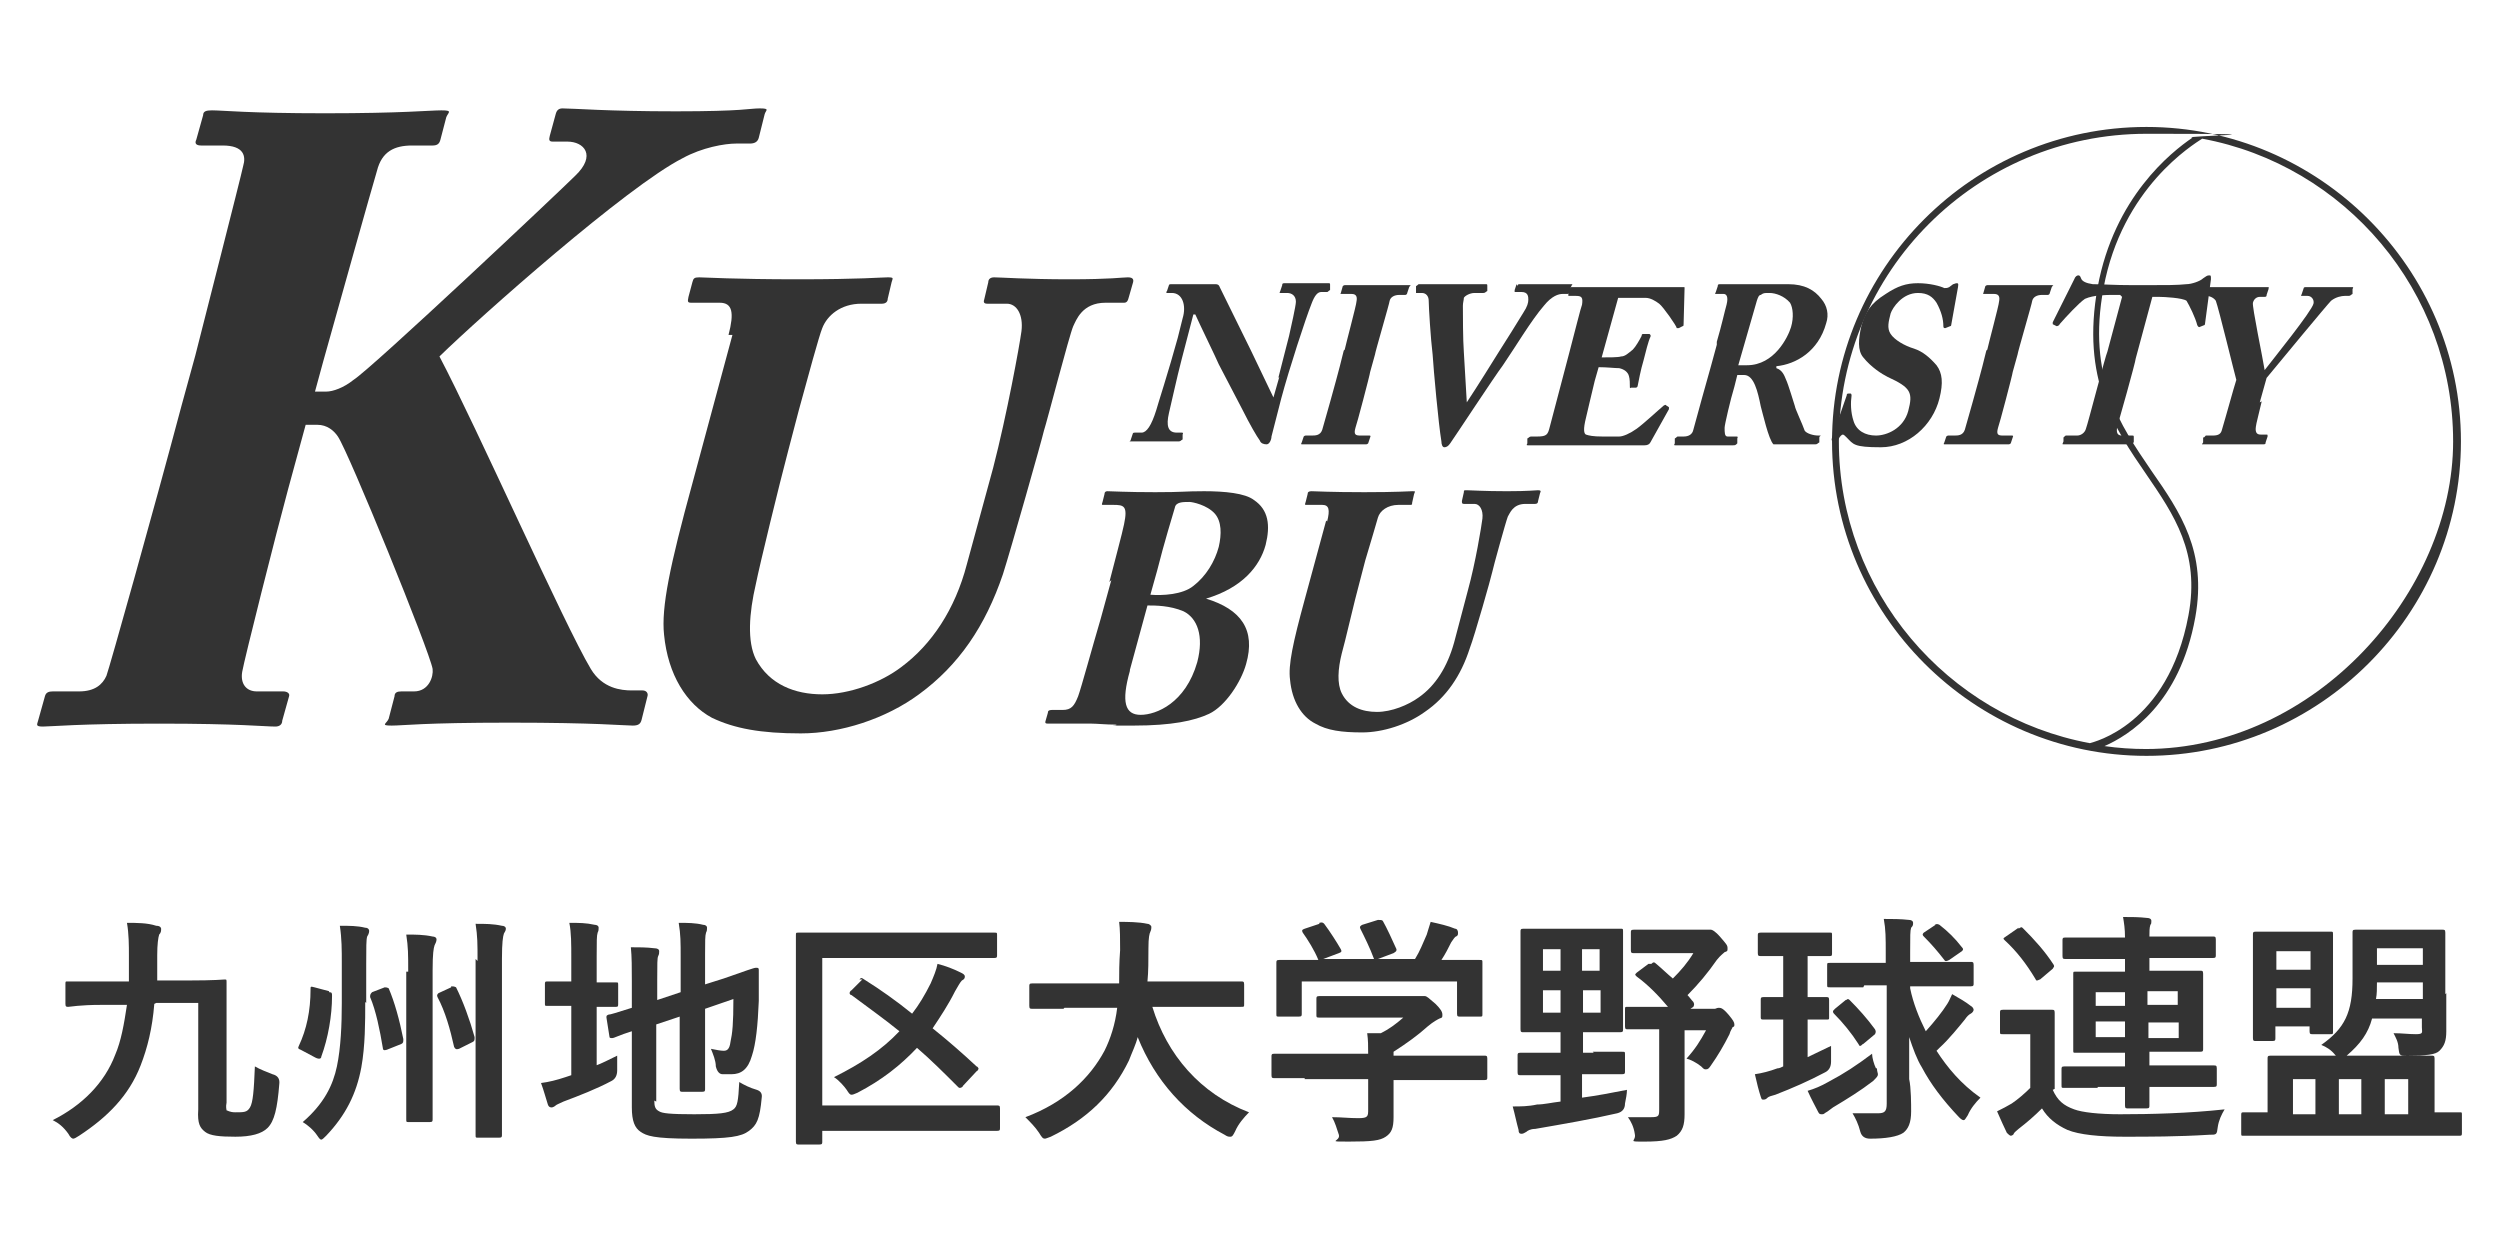
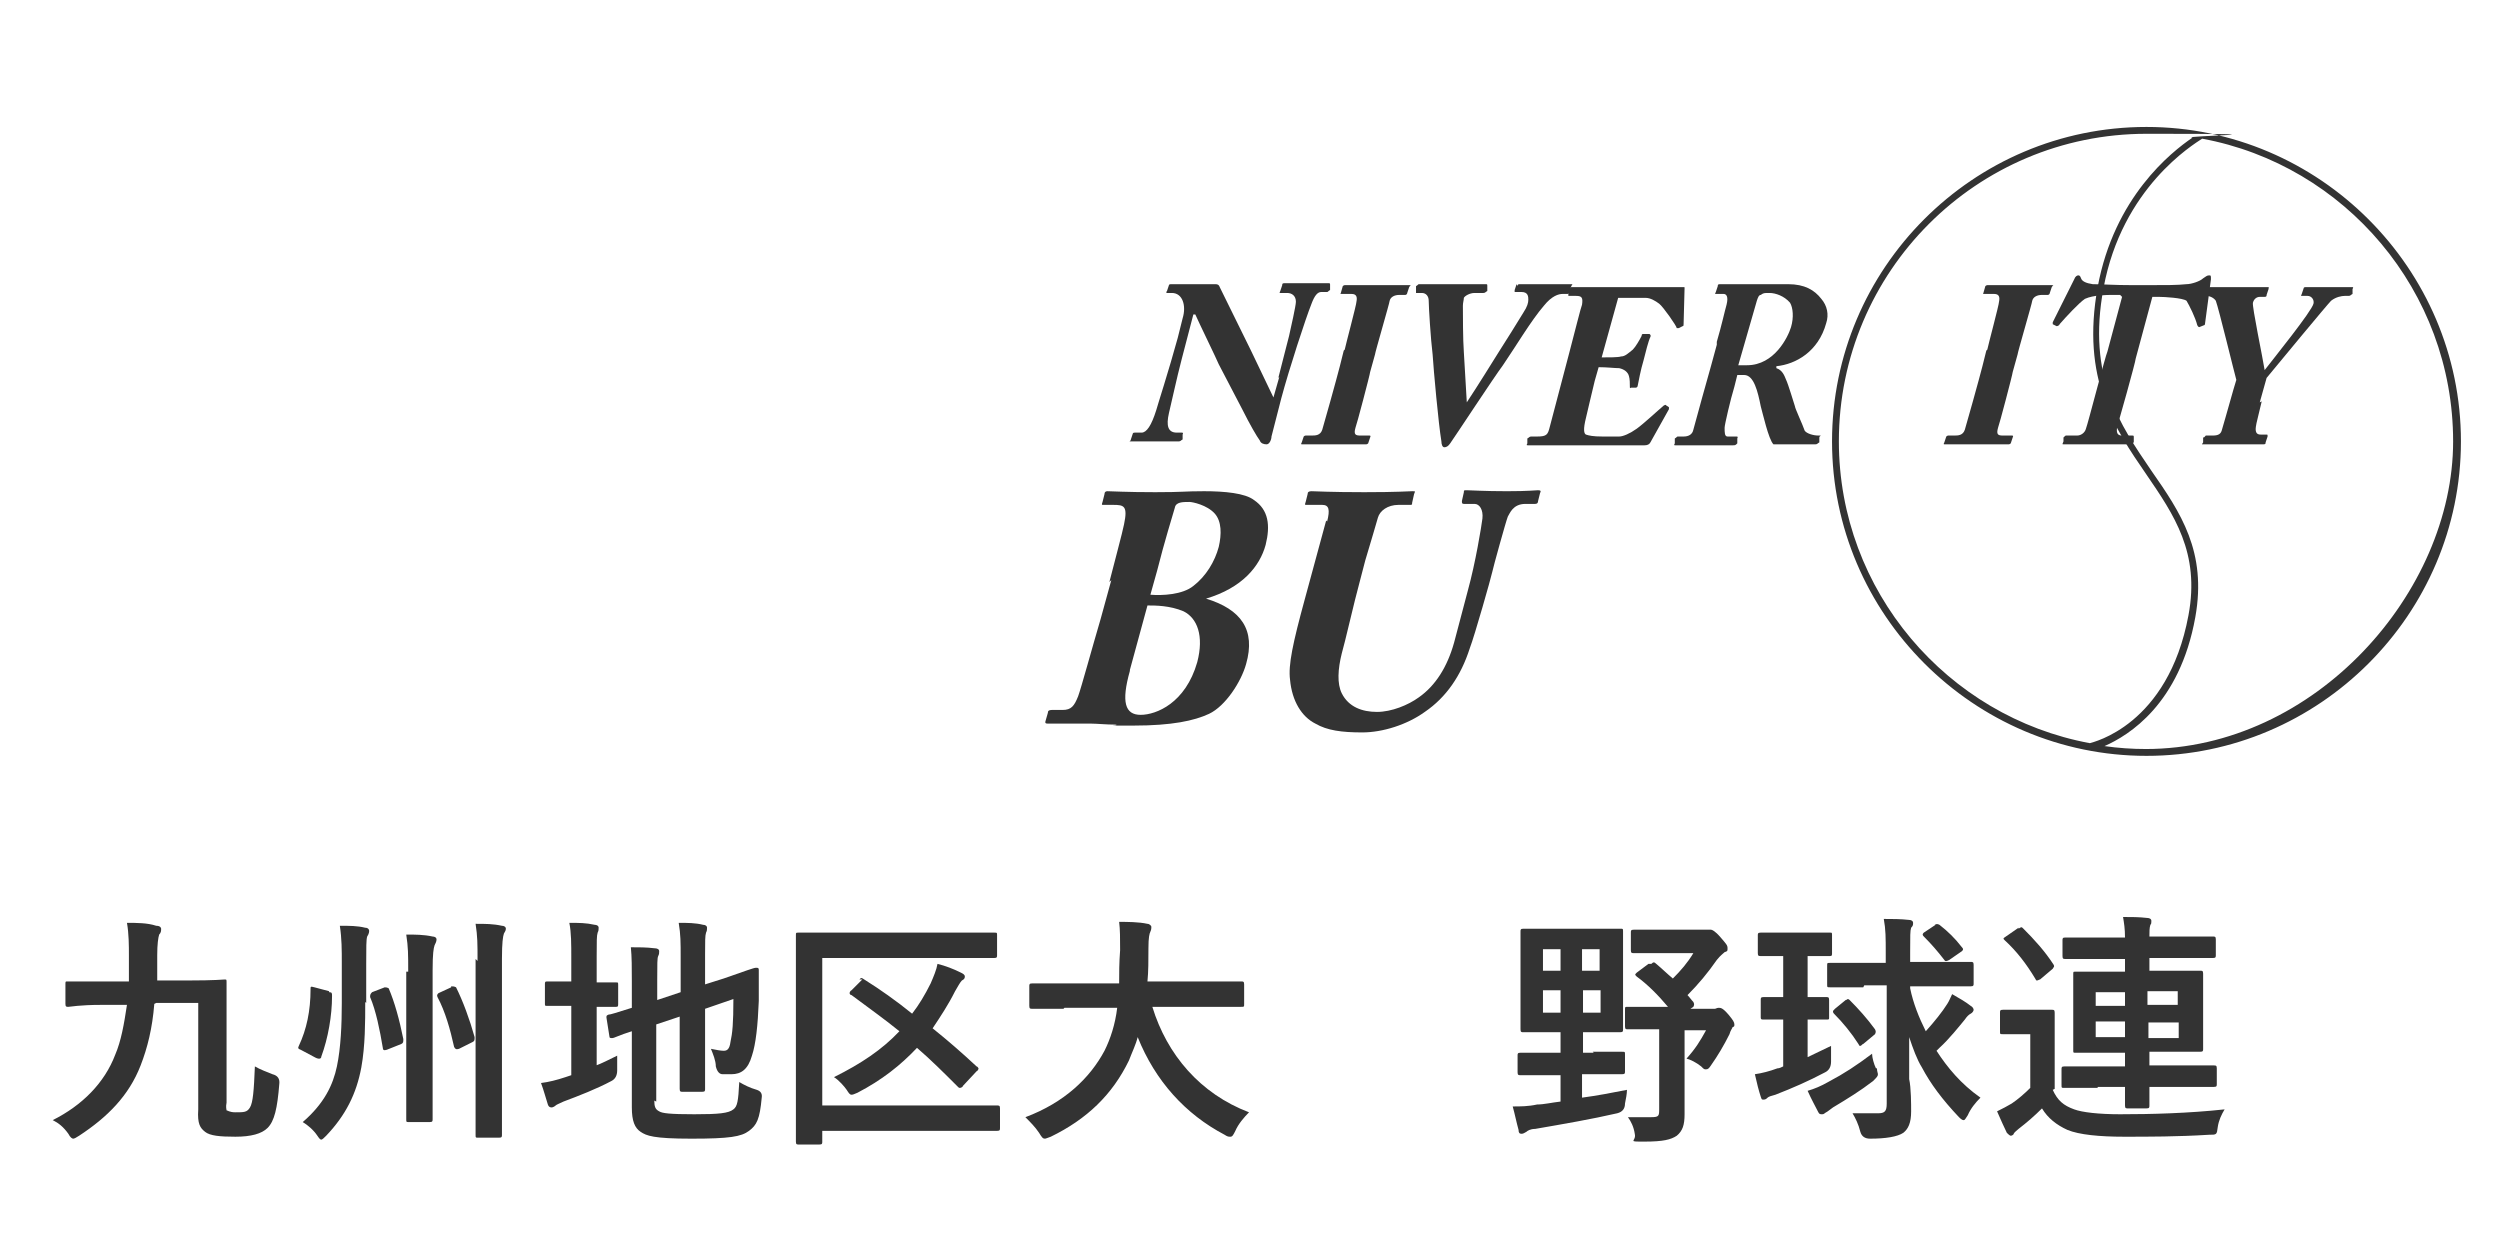
<svg xmlns="http://www.w3.org/2000/svg" version="1.1" viewBox="0 0 256 128">
  <defs>
    <style>
      .st0 {
        fill: #333;
      }
    </style>
  </defs>
  <g>
-     <path class="st0" d="M31.9,40.1h1.5c.7,0,1.8-.4,2.8-1.2,1.9-1.2,21.2-19.4,22.7-20.9,2.2-2.1.9-3.5-.8-3.5h-1.5c-.4,0-.4-.2-.3-.6l.6-2.2c.1-.4.3-.6.7-.6,1.1,0,4.6.3,11.6.3s7.5-.3,8.6-.3.6.2.5.6l-.6,2.4c-.1.4-.4.6-.9.6h-1.4c-1.2,0-3.5.4-5.5,1.5-5.7,2.9-20.7,16.2-24.9,20.3,3.8,7.2,12.8,27.5,15.5,32,1.2,2,3.1,2.2,4.2,2.2h1.1c.4,0,.6.3.5.6l-.6,2.4c-.1.4-.3.6-.9.6-.9,0-3.7-.3-12.6-.3s-10.9.3-12.1.3-.5-.2-.3-.7l.6-2.3c0-.4.3-.5.7-.5h1.3c1.5,0,2-1.5,1.9-2.3-.3-1.8-8.6-22.2-9.7-23.8-.4-.6-1.1-1.2-2.1-1.2h-1.2l-1.8,6.6c-1.2,4.4-4.5,17.5-4.7,18.7-.2,1.2.4,2,1.5,2h2.7c.4,0,.7.2.6.5l-.7,2.5c0,.4-.3.6-.7.6-1.1,0-3.7-.3-11.9-.3s-11.1.3-11.9.3-.6-.2-.5-.6l.7-2.5c.1-.4.4-.5.8-.5h2.7c1.6,0,2.4-.7,2.8-1.6.3-.8,4.8-16.8,7.7-27.7l1.4-5.1c.4-1.6,4.7-18.4,4.9-19.4.3-1,.1-2.1-2.1-2.1h-2.2c-.5,0-.7-.2-.5-.6l.7-2.5c0-.4.3-.5.9-.5,1.1,0,3.7.3,11.6.3s10.7-.3,11.9-.3.7.2.5.7l-.6,2.3c-.1.4-.3.6-.8.6h-2.1c-1.8,0-3.1.6-3.6,2.6-.4,1.3-4.3,15.2-5.5,19.5,0,0-.9,3.3-.9,3.3Z" />
-     <path class="st0" d="M74.6,34.3c.6-2.3.4-3.3-.9-3.3h-2.9c-.4,0-.4-.1-.3-.6l.4-1.5c.1-.4.2-.5.7-.5s3.6.2,10.1.2,8.5-.2,9.2-.2.5.1.4.5l-.4,1.7c0,.3-.2.5-.6.5h-2.1c-2.1,0-3.5,1.2-4,2.5-.3.7-1.5,5.1-2.4,8.4l-1.1,4.2c-.9,3.4-2.9,11.6-3.3,13.6-.7,3-.9,5.9,0,7.7,1.4,2.6,4,3.6,6.8,3.6s6-1.2,8.1-2.8c3.1-2.3,5.5-5.9,6.7-10.5l2.7-9.9c1.4-5.4,2.7-12.5,2.9-14,.2-1.7-.5-2.8-1.5-2.8h-2c-.4,0-.4-.2-.3-.5l.4-1.7c0-.3.2-.5.6-.5.6,0,3.4.2,7.7.2s5.4-.2,6-.2.6.3.5.6l-.4,1.4c-.1.4-.2.6-.5.6h-1.9c-2.4,0-3,1.8-3.3,2.4-.4.9-2.7,9.8-3,10.7-.2.9-3.4,12.2-4.2,14.7-1.8,5.3-4.5,9.3-8.6,12.3-3.4,2.5-8,4-12.1,4s-6.8-.5-9.1-1.6c-2.6-1.4-4.5-4.4-4.9-8.5-.3-2.8.6-7.1,2.9-15.5,0,0,4.1-15.2,4.1-15.2Z" />
    <path class="st0" d="M135.9,53.4c.3-1.2.2-1.7-.5-1.7h-1.6c-.2,0-.2,0-.1-.3l.2-.8c0-.2.1-.3.4-.3s1.9.1,5.4.1,4.5-.1,4.9-.1.3,0,.2.3l-.2.9c0,.2,0,.2-.3.2h-1.1c-1.1,0-1.9.6-2.1,1.3-.1.4-.8,2.7-1.3,4.4l-.6,2.3c-.5,1.8-1.5,6.2-1.8,7.2-.4,1.6-.5,3.1,0,4.1.7,1.4,2.1,1.9,3.6,1.9s3.2-.7,4.3-1.5c1.7-1.2,2.9-3.1,3.6-5.6l1.4-5.3c.8-2.9,1.4-6.6,1.5-7.4.1-.9-.3-1.5-.8-1.5h-1.1c-.2,0-.2-.1-.2-.3l.2-.9c0-.2,0-.2.3-.2.3,0,1.8.1,4.1.1s2.9-.1,3.2-.1.3.1.2.3l-.2.8c0,.2-.1.3-.3.3h-1c-1.3,0-1.6,1-1.8,1.3-.2.5-1.5,5.2-1.6,5.7-.1.5-1.8,6.5-2.3,7.8-.9,2.8-2.4,5-4.6,6.5-1.8,1.3-4.3,2.1-6.4,2.1s-3.6-.2-4.8-.9c-1.4-.7-2.4-2.3-2.6-4.5-.2-1.5.3-3.8,1.5-8.2,0,0,2.2-8.1,2.2-8.1Z" />
    <path class="st0" d="M113.6,59.6c.3-1.2,1.4-5.3,1.5-5.9.4-1.9,0-2-1.1-2h-1c-.2,0-.2,0-.1-.3l.2-.8c0-.2.1-.3.3-.3.4,0,1.9.1,4.9.1s2.9-.1,5-.1,4.2.2,5.1.9c1.5,1,1.7,2.6,1.2,4.6-.6,2.2-2.4,4.4-6.1,5.5h0c3.6,1.1,5.1,3.2,4.1,6.7-.5,1.8-2.1,4.3-3.8,5.1-1.5.7-3.8,1.2-7.7,1.2s-1.1,0-1.9-.1c-.9,0-1.9-.1-2.4-.1-1.6,0-2.6,0-3.3,0-.7,0-1,0-1.2,0-.3,0-.3-.1-.2-.4l.2-.7c0-.2.1-.3.4-.3h1.1c.9,0,1.2-.4,1.6-1.4.3-.8,1.5-5.2,2.3-7.9,0,0,1.1-4,1.1-4ZM115.7,68.7c-.9,3.2-.5,4.5,1.1,4.5s4.6-1.2,5.8-5.4c.7-2.7,0-4.5-1.4-5.2-1.4-.6-2.9-.6-3.7-.6l-1.8,6.6ZM117.8,60.9c1.2.1,3.3,0,4.4-.9,1.3-1,2.2-2.5,2.6-4,.3-1.3.3-2.6-.4-3.4-.8-.9-2.3-1.2-2.6-1.2-.7,0-1.4,0-1.5.6-.2.7-1.1,3.6-1.8,6.4,0,0-.7,2.5-.7,2.5Z" />
    <path class="st0" d="M130.9,38.7c.5-2,.8-3.1,1.1-4.3.2-.9.7-3.1.7-3.5,0-.6-.4-.9-.9-.9h-.7c-.1,0-.1,0,0-.2l.2-.6c0-.1,0-.2.2-.2s.9,0,2.5,0,1.8,0,2,0,.2,0,.2.2v.5c-.2.1-.2.2-.3.2h-.6c-.4,0-.7.4-1,1.2-.6,1.5-2.3,6.7-3.1,9.7l-1,3.9c0,.3-.2.8-.5.8s-.6-.1-.7-.4c-.3-.4-1-1.6-1.8-3.2l-2.4-4.6c-.2-.5-2.1-4.4-2.4-5.1h-.2l-1.2,4.6c-.5,1.9-1.1,4.7-1.3,5.5-.3,1.3-.1,2,.8,2h.5c.1,0,.2,0,.1.2v.5c-.2.1-.2.2-.4.2-.2,0-1.5,0-2.5,0s-2.1,0-2.4,0,0,0,0-.2l.2-.6c0,0,0-.1.2-.1h.7c.5,0,1-.7,1.5-2.3.1-.4,1.3-4.1,2.2-7.4l.5-2c.4-1.3,0-2.6-1.1-2.6h-.5c-.1,0-.1-.1,0-.2l.2-.6c0,0,0-.1.2-.1s.3,0,.7,0c.4,0,1.1,0,2.2,0s1.4,0,1.6,0,.4,0,.5.3l3.2,6.5,2.3,4.8h0l.6-2.1h0Z" />
    <path class="st0" d="M137.7,35.8c.1-.5,1.2-4.6,1.2-4.9.1-.5,0-.8-.5-.8h-1c-.1,0-.2,0-.1-.1l.2-.7c0,0,.1-.1.2-.1.3,0,1.3,0,3.4,0s2.9,0,3.2,0,.1,0,0,.2l-.2.6c0,.1-.1.2-.2.2h-.6c-.5,0-.9.2-1,.6,0,.2-1.5,5.3-1.5,5.5l-.5,1.8c0,.2-1.4,5.5-1.5,5.7-.2.7,0,.8.5.8h.9c.1,0,.2,0,.1.2l-.2.6c0,0-.1.1-.2.1-.3,0-1.1,0-3.1,0s-3.2,0-3.4,0-.2,0-.1-.2l.2-.6c0,0,.1-.1.2-.1h.6c.4,0,.9,0,1.1-.6.1-.3,1.5-5.3,1.8-6.5,0,0,.4-1.6.4-1.6Z" />
    <path class="st0" d="M155.4,29.3c0-.1,0-.2.2-.2.2,0,1.1,0,2.6,0s2.5,0,2.7,0,.1,0,0,.2l-.2.6c0,0,0,.2-.2.2h-.5c-.4,0-1.1.2-1.9,1.2-1.3,1.5-2.9,4.2-4.2,6.1-.9,1.2-4.9,7.3-5.4,8-.2.3-.4.4-.6.4s-.3-.3-.3-.6c-.3-1.8-.8-7.3-.9-8.9-.2-1.6-.4-4.9-.4-5.5,0-.5-.3-.8-.7-.8h-.6c0,0,0-.1,0-.2v-.5c.2-.1.2-.2.3-.2.2,0,.9,0,3.4,0s3.2,0,3.4,0,.2,0,.2.2v.5c-.2.1-.2.2-.4.2h-.9c-.5,0-1,.3-1.1.5,0,.2-.1.5-.1.8,0,.8,0,3.5.1,4.8l.3,5.1h0c1-1.5,2.8-4.4,3.3-5.2.7-1.1,1.9-3,2.5-4,.4-.6.5-1,.5-1.3,0-.3,0-.8-.7-.8h-.7c0,0,0,0,0-.2,0,0,.2-.6.2-.6Z" />
    <path class="st0" d="M163.8,36.6c1,0,1.9,0,2.2-.1.4,0,.7-.3,1.2-.7.3-.3.7-1,.9-1.4,0-.2.1-.2.2-.2h.6c0,0,.2.1.1.3-.2.4-.5,1.6-.7,2.4-.3,1-.5,2.1-.6,2.6,0,.1-.1.2-.2.2h-.5c0,.1-.1,0-.1,0,0-.4,0-.9-.1-1.2-.1-.4-.5-.7-1-.8-.5,0-1.2-.1-2.1-.1l-.4,1.4c-.3,1.2-.8,3.4-.9,3.8-.3,1.2-.2,1.6,0,1.7.3.1.7.2,1.7.2s1.3,0,1.7,0c.4,0,1.1-.3,1.8-.8.7-.5,2.2-1.9,2.8-2.4.1,0,.2-.1.2,0l.3.2c0,0,0,.1,0,.2l-1.9,3.4c-.1.2-.3.3-.6.3s-.6,0-1.9,0c-1.4,0-3.6,0-7.3,0s-1.4,0-1.8,0c-.5,0-.7,0-.9,0s-.2,0-.1-.2v-.5c.2-.1.2-.2.4-.2h.6c1,0,1.1-.2,1.3-1l2-7.6c.5-1.9,1.2-4.7,1.3-4.9.1-.7,0-.9-.6-.9h-.8c0,0,0,0,0-.2v-.5c.2,0,.2-.2.3-.2.5,0,1.2,0,3.1,0h7.5c.3,0,.8,0,.9,0s.1,0,.1.1c0,.3-.1,3.4-.1,3.7,0,.1,0,.2-.1.2l-.4.2c0,0-.2,0-.2,0,0-.2-1.4-2.2-1.8-2.5-.4-.3-.9-.6-1.4-.6h-2.8c0,0-1.8,6.5-1.8,6.5Z" />
    <path class="st0" d="M175.8,35c.5-1.7.8-3.1,1-3.8.2-.8,0-1.1-.3-1.1h-.8c-.1,0-.1,0,0-.2l.2-.6c0-.1,0-.2.2-.2.2,0,.8,0,3.1,0s3.1,0,3.9,0c1.7,0,2.7.6,3.4,1.5.6.7.8,1.6.5,2.5-.8,2.9-3.1,4.2-5.1,4.4v.2c.6.2.8.7,1,1.2.2.4.8,2.4.9,2.7,0,.2.8,1.9,1,2.5.2.3.9.5,1.4.5s.1,0,.1.2v.5c-.2.1-.2.2-.4.2s-.7,0-2.3,0-1.4,0-2,0c-.5-.5-1.1-3.2-1.3-3.9-.3-1.5-.7-3.2-1.7-3.2h-.7l-.3,1.2c-.4,1.3-1,3.9-1,4.2,0,.5,0,.9.3.9h.9c.1,0,.2,0,.1.2v.5c-.2.2-.2.2-.5.2s-.5,0-2.8,0-2.8,0-3,0-.2,0-.1-.2v-.5c.2-.1.2-.2.3-.2h.6c.5,0,.9-.2,1-.7.6-2.2,1.2-4.4,1.8-6.5,0,0,.6-2.2.6-2.2ZM178.1,37.4c.4,0,.7,0,.8,0,2.8,0,4.2-2.9,4.5-3.9.3-1,.2-2-.1-2.5-.6-.7-1.5-1-2.1-1s-.6,0-.9.2c-.2,0-.3.3-.4.6,0,0-1.9,6.6-1.9,6.6Z" />
-     <path class="st0" d="M189.5,40.3c0,0,.1,0,.1.2-.1.7-.1,1.7.2,2.6.3,1,1.2,1.5,2.3,1.5s2.8-.7,3.3-2.5c.5-1.9.3-2.4-2.1-3.5-.6-.3-1.7-1-2.5-2-.6-.7-.5-1.9-.2-3.2.4-1.4.9-2.3,2.5-3.3,1.2-.8,2.1-1.1,3.3-1.1s2.3.3,2.7.5c.2,0,.3,0,.5-.1l.4-.3c.1,0,.2-.1.4-.1s.1.3.1.4l-.7,3.9c0,0,0,.1-.1.1l-.5.2c-.1,0-.2,0-.2-.2,0-.7-.2-1.5-.7-2.4-.4-.6-.9-1-1.9-1-1.6,0-2.6,1.5-2.8,2.1-.2.8-.4,1.5,0,2.1.4.6,1.4,1.2,2.4,1.5.9.3,1.6.9,2.3,1.7.6.8.7,1.8.3,3.4-.7,2.8-3.2,5-6,5s-2.8-.3-3.5-1c-.2-.2-.3-.3-.4-.3s-.3.2-.4.4c-.2.3-.3.3-.5.3-.2,0-.3-.1-.2-.4l1.5-4.3c0-.2.1-.2.2-.2,0,0,.5,0,.5,0Z" />
    <path class="st0" d="M203.5,35.8c.1-.5,1.2-4.6,1.2-4.9.1-.5,0-.8-.5-.8h-1c-.1,0-.2,0-.1-.1l.2-.7c0,0,.1-.1.2-.1.3,0,1.3,0,3.4,0s2.9,0,3.2,0,.1,0,0,.2l-.2.6c0,.1-.1.2-.2.2h-.6c-.5,0-.9.2-1,.6,0,.2-1.5,5.3-1.5,5.5l-.5,1.8c0,.2-1.4,5.5-1.5,5.7-.2.7,0,.8.5.8h.9c.1,0,.2,0,.1.2l-.2.6c0,0-.1.1-.2.1-.3,0-1.1,0-3.1,0s-3.2,0-3.4,0-.2,0-.1-.2l.2-.6c0,0,.1-.1.2-.1h.6c.4,0,.9,0,1.1-.6.1-.3,1.5-5.3,1.8-6.5l.4-1.6Z" />
    <path class="st0" d="M217.1,30.2h-.7c-.7,0-2,0-2.9.4-.6.4-1.9,1.8-2.6,2.6,0,.1-.2.2-.3.2l-.4-.2c0,0,0-.1,0-.2.5-1,2-4,2.2-4.4.1-.3.3-.4.4-.4s.2,0,.3.3c.1.3.5.5,1.2.6,1.1,0,2,.1,4.2.1h1.2c2.3,0,3.2,0,4.2-.1.5,0,1.4-.3,1.7-.6.3-.2.4-.3.6-.3s.2,0,.2.4l-.6,4.5c0,0,0,.2-.1.2l-.5.2c0,0-.1,0-.2-.2-.2-.8-.8-2-1.1-2.5-.4-.3-2.3-.4-2.8-.4h-.7l-1.7,6.3c0,.3-1.8,6.7-1.9,7-.1.6,0,.9.5.9h1c.2,0,.2,0,.2.2v.5c-.2.1-.2.2-.4.2s-.9,0-3.2,0-3.2,0-3.5,0-.2,0-.1-.3v-.4c.2-.2.2-.2.3-.2h1.1c.4,0,.8-.3.9-.7.2-.5,2-7.5,2.2-7.9,0,0,1.5-5.6,1.5-5.6Z" />
    <path class="st0" d="M231.6,41.1c-.2.9-.6,2.4-.6,2.6-.1.7.2.8.5.8h.6c.1,0,.1,0,.1.2l-.2.6c0,.1,0,.2-.2.2-.3,0-1.1,0-3.1,0s-2.9,0-3.1,0-.1,0,0-.2v-.5c.2,0,.2-.2.3-.2h.7c.6,0,.8-.2.9-.5.1-.3.6-2.1,1.2-4.2l.3-1c-.2-.7-1.8-7.3-2.1-8.1-.2-.3-.6-.5-1-.5h-.3c-.1,0-.1,0-.1-.2l.2-.6c0,0,0-.1.2-.1.2,0,1.2,0,3.1,0s3,0,3.2,0,.1,0,.1.2l-.2.6c0,.1,0,.2-.2.2h-.5c-.3,0-.6.2-.7.6-.1.4,1,5.6,1.2,6.9,1-1.3,4.8-6,5-6.8.1-.4-.2-.8-.6-.8h-.6c-.1,0-.1,0,0-.2l.2-.6c0,0,0-.1.2-.1.2,0,1.1,0,2.6,0s1.9,0,2.1,0,.2,0,.1.2v.5c-.2.1-.2.2-.4.2h-.4c-.3,0-.9.1-1.4.5-.4.4-5.2,6.2-6.6,7.9l-.7,2.5Z" />
    <path class="st0" d="M219.8,13c-17.8,0-32.2,14.5-32.2,32.2s14.5,32.2,32.2,32.2,32.2-14.5,32.2-32.2-14.5-32.2-32.2-32.2ZM188.3,45.2c0-17.4,14.1-31.5,31.5-31.5s3.2.2,4.7.4c-2.2,1.5-8,6.1-9.7,15.3-1.7,9.4,1.7,14.4,5,19.2,2.8,4.1,5.5,8,4.3,14.4-2.1,11.3-9.8,13-10.1,13.1-14.6-2.7-25.7-15.6-25.7-30.9ZM219.8,76.7c-1.5,0-2.9-.1-4.3-.3,2.5-1.1,7.7-4.3,9.3-13.2,1.2-6.7-1.5-10.7-4.5-15-3.2-4.7-6.6-9.6-4.9-18.7,1.9-10.3,9.2-14.7,10.1-15.3,14.6,2.7,25.7,15.6,25.7,31s-14.1,31.5-31.5,31.5Z" />
  </g>
  <g>
    <path class="st0" d="M15.8,102.8c-.2,2.5-.7,4.5-1.4,6.3-1.2,3.1-3.4,5.3-6.3,7.2-.3.2-.5.3-.6.3s-.3-.1-.5-.5c-.5-.7-1-1.1-1.6-1.4,3-1.5,5.3-3.8,6.4-6.7.6-1.4.9-3.1,1.2-5.1h-2.6c-2.3,0-3.2.2-3.4.2s-.3,0-.3-.3v-2c0-.3,0-.3.2-.3s1.1,0,3.4,0h2.9c0-.9,0-1.8,0-2.7s0-2.2-.2-3.3c1,0,2.1,0,3,.3.4,0,.5.2.5.3,0,.2,0,.4-.2.6-.1.3-.2,1-.2,2.1,0,.9,0,1.8,0,2.6h3.2c2.7,0,3.6-.1,3.7-.1.2,0,.2,0,.2.3,0,.7,0,1.6,0,2.4v9.9c-.1.5,0,.7,0,.8.1,0,.3.2.9.2.9,0,1.2,0,1.5-.5.3-.5.4-1.7.5-4.2.5.3,1.3.6,1.8.8q.8.2.7,1c-.2,2.5-.5,3.8-1.2,4.5-.6.6-1.7.9-3.3.9s-2.6-.1-3.1-.5c-.5-.4-.8-.8-.7-2.3v-10.9c.1,0-4.3,0-4.3,0Z" />
    <path class="st0" d="M33.7,101.6c.3,0,.3.1.3.4,0,2-.4,4.3-1.1,6.2,0,.2-.2.3-.6.1l-1.5-.8c-.3-.1-.3-.2-.2-.4.8-1.7,1.2-3.6,1.2-5.8,0-.3,0-.3.4-.2l1.5.4ZM37.4,102.6c0,2,0,4.5-.4,6.7-.5,2.7-1.6,4.9-3.6,7-.2.2-.4.4-.5.4s-.2-.1-.4-.4c-.4-.6-1-1.1-1.5-1.4,2.2-1.9,3.1-3.8,3.5-5.7.4-1.9.5-4.3.5-6.5v-4.1c0-1.3,0-2.5-.2-3.8,1,0,1.8,0,2.6.2.3,0,.4.2.4.3s0,.3-.2.6c-.1.3-.1,1.1-.1,2.8v4ZM39.3,101.1c.2,0,.3,0,.5.1.6,1.4,1.1,3.2,1.5,5.2,0,.3,0,.4-.2.5l-1.5.6c-.3.1-.4,0-.4-.2-.3-1.8-.7-3.8-1.3-5.2,0-.2,0-.3.2-.5l1.3-.5ZM41.8,99.5c0-1.8,0-2.5-.2-3.8.9,0,1.8,0,2.7.2.2,0,.4.1.4.3,0,.2-.1.4-.2.6-.1.3-.2.8-.2,2.6v11.3c0,2.5,0,3.7,0,3.9,0,.2,0,.3-.3.3h-2.1c-.3,0-.3,0-.3-.3s0-1.3,0-3.8v-11.3ZM46.2,101c.2,0,.3,0,.5.1.7,1.4,1.4,3.3,1.9,5.1,0,.3,0,.4-.2.5l-1.4.7c-.3.1-.4,0-.5-.2-.4-1.8-.9-3.6-1.7-5.1-.1-.2,0-.3.1-.4l1.3-.6ZM48.9,98.4c0-1.8,0-2.5-.2-3.8,1,0,1.8,0,2.7.2.2,0,.4.1.4.3s-.1.3-.2.5c-.1.3-.2.9-.2,2.6v13.8c0,2.7,0,4,0,4.2,0,.2,0,.3-.3.3h-2.1c-.3,0-.3,0-.3-.3s0-1.5,0-4.2v-13.8Z" />
    <path class="st0" d="M60.8,109.2c.8-.3,1.6-.7,2.4-1.1,0,.4,0,1,0,1.5q0,.8-.6,1.1c-1.5.8-3.3,1.5-4.9,2.1-.4.2-.7.3-.8.4s-.3.2-.4.2-.3,0-.4-.3c-.2-.6-.4-1.4-.7-2.2.8-.1,1.6-.3,2.5-.6l.6-.2v-7.1h-.2c-1.6,0-2.1,0-2.3,0-.2,0-.2,0-.2-.3v-1.9c0-.2,0-.3.2-.3s.6,0,2.3,0h.2v-2.3c0-1.6,0-2.7-.2-3.7,1,0,1.7,0,2.6.2.2,0,.4.1.4.3s0,.3-.1.5c-.1.3-.1.9-.1,2.4v2.7c1.4,0,1.9,0,2,0,.2,0,.2,0,.2.3v1.9c0,.2,0,.3-.2.3s-.6,0-2,0v6.1ZM67,112.7c0,.6.1.9.5,1.1.3.2,1.1.3,3.6.3s3.5-.1,4-.5c.4-.3.5-.8.6-2.8.5.3,1.1.6,1.8.8q.6.2.5.8c-.2,2.2-.5,2.8-1.3,3.4-.8.6-2,.8-5.9.8s-4.6-.3-5.2-.7c-.6-.4-.9-1.1-.9-2.5v-7.8c-1.3.4-1.8.7-2,.7-.2,0-.3,0-.3-.2l-.3-1.9c0-.2,0-.2.2-.3.2,0,.8-.2,2.4-.7v-2.7c0-1.4,0-2.5-.1-3.5.8,0,1.6,0,2.4.1.3,0,.5.1.5.3,0,.2,0,.3-.1.5-.1.2-.1.8-.1,2.4v2.1l2.4-.8v-3.6c0-1.5,0-2.3-.2-3.5.9,0,1.7,0,2.5.2.2,0,.4.1.4.3s0,.3-.1.5c-.1.3-.1.9-.1,2.2v3.1l1.9-.6c2.3-.8,3.1-1.1,3.3-1.1s.3,0,.3.2v3.2c-.1,2.5-.3,4.4-.7,5.6-.4,1.4-1.1,1.9-2.1,1.9s-.6,0-.9,0q-.5,0-.7-.8c0-.6-.3-1.3-.5-1.8.5.1,1,.2,1.3.2s.6-.1.7-.9c.2-.9.3-1.9.3-4.4l-2.9,1v4.3c0,2.5,0,3.7,0,3.9,0,.2,0,.3-.3.3h-2c-.2,0-.3,0-.3-.3s0-1.4,0-3.9v-3.5l-2.4.8v7.9Z" />
    <path class="st0" d="M84.2,113.2h14.5c2.4,0,3.3,0,3.4,0,.2,0,.3,0,.3.3v2c0,.2,0,.3-.3.3s-1,0-3.4,0h-14.5v1.1c0,.2,0,.3-.3.3h-2.1c-.2,0-.3,0-.3-.3s0-1.8,0-5.2v-10.7c0-3.4,0-5.1,0-5.2,0-.3,0-.3.3-.3s1,0,3.3,0h13.4c2.3,0,3.1,0,3.3,0,.3,0,.3,0,.3.3v2c0,.2,0,.3-.3.3s-.9,0-3.3,0h-14.3v15.5ZM88,100.3c.2-.2.2-.2.5,0,1.6,1,3.3,2.2,4.9,3.5.7-.9,1.3-1.9,1.9-3.1.3-.7.6-1.4.7-2,.8.2,1.6.5,2.4.9.2.1.4.2.4.4s-.1.3-.3.4c-.2.2-.4.6-.7,1.1-.7,1.4-1.5,2.6-2.3,3.8,1.5,1.2,3,2.5,4.5,3.9.1,0,.2.2.2.2s0,.2-.2.3l-1.4,1.5c0,.1-.2.2-.3.2s-.1,0-.2-.1c-1.4-1.4-2.8-2.8-4.2-4-1.7,1.8-3.6,3.3-6.1,4.6-.3.1-.4.2-.6.2s-.3-.2-.5-.5-.8-1-1.3-1.3c2.8-1.4,4.9-2.8,6.7-4.7-1.6-1.3-3.3-2.5-4.9-3.7-.1,0-.2-.1-.2-.2,0,0,0-.2.2-.3l1.1-1.1Z" />
    <path class="st0" d="M108.9,103.3c-2.2,0-3,0-3.2,0-.2,0-.3,0-.3-.3v-2c0-.2,0-.3.3-.3s.9,0,3.2,0h5.7c0-1,0-2.1.1-3.4,0-1.2,0-2.1-.1-2.9.8,0,2,0,2.9.2.2,0,.4.2.4.3s0,.3-.1.5c-.1.2-.2.6-.2,1.7,0,1.2,0,2.4-.1,3.4h6.4c2.2,0,3,0,3.2,0,.2,0,.3,0,.3.3v2c0,.3,0,.3-.3.3s-.9,0-3.2,0h-5.9c1.5,4.9,4.9,8.9,9.9,10.8-.5.5-1.1,1.2-1.4,1.9-.2.4-.3.6-.5.6s-.3,0-.6-.2c-4-2.1-7.1-5.5-8.9-10-.2.8-.6,1.6-.9,2.4-1.7,3.5-4.3,6-8,7.8-.3.1-.5.2-.6.2-.2,0-.3-.1-.6-.6-.4-.6-.9-1.1-1.4-1.6,4-1.5,6.6-4,8.1-6.8.6-1.2,1.1-2.7,1.3-4.4h-5.4Z" />
-     <path class="st0" d="M133.6,110.4c-2.2,0-3,0-3.1,0-.2,0-.3,0-.3-.3v-1.9c0-.2,0-.3.3-.3s.9,0,3.1,0h6.5c0-.8,0-1.4-.1-2.1h1.4c.8-.4,1.5-.9,2.3-1.6h-5.4c-2.3,0-3.1,0-3.2,0-.2,0-.3,0-.3-.2v-1.7c0-.2,0-.3.3-.3s.9,0,3.2,0h6.7c.3,0,.5,0,.6,0,.1,0,.2,0,.3,0,.2,0,.4.2,1.1.8.5.5.7.8.7,1.1s0,.3-.3.4c-.2.1-.6.3-1.2.8-1,.9-2.1,1.7-3.5,2.6v.4h6.2c2.2,0,3,0,3.1,0,.2,0,.3,0,.3.3v1.9c0,.2,0,.3-.3.3s-.9,0-3.1,0h-6.2v1.6c0,.6,0,1.5,0,2.2,0,1.1-.2,1.6-.8,2-.6.4-1.4.5-3.8.5s-.8,0-1-.7c-.2-.6-.4-1.3-.7-1.8,1,0,1.7.1,2.7.1s1-.2,1-.9v-3.1h-6.5ZM135.1,94.5c.3-.1.4,0,.5.1.6.8,1.3,1.9,1.7,2.6.1.2.1.3-.2.4l-1.6.6h5.2c-.4-1.1-1-2.3-1.4-3.1-.1-.2,0-.3.2-.4l1.6-.5c.3,0,.4,0,.5.1.4.7,1,2,1.4,2.9,0,.2,0,.2-.3.4l-1.6.6h3.8c.5-.8.8-1.6,1.2-2.5.1-.3.2-.7.4-1.3.9.2,1.8.4,2.5.7.2,0,.3.2.3.4s0,.3-.2.4c-.1,0-.3.3-.5.6-.3.6-.6,1.2-1,1.8h.6c2.3,0,3.1,0,3.3,0,.3,0,.3,0,.3.3s0,.6,0,1.3v1.1c0,2.2,0,2.6,0,2.8,0,.3,0,.3-.3.3h-2c-.2,0-.3,0-.3-.3v-3.3h-15.9v3.3c0,.2,0,.3-.3.3h-2c-.3,0-.3,0-.3-.3s0-.6,0-2.8v-.9c0-.9,0-1.4,0-1.5,0-.2,0-.3.3-.3s1,0,3.3,0h.7c-.4-1-1.1-2.1-1.6-2.8-.1-.2-.1-.3.2-.4l1.5-.5Z" />
    <path class="st0" d="M163.1,107.7c2.1,0,2.8,0,3,0,.3,0,.3,0,.3.3v1.7c0,.2,0,.3-.3.3s-.8,0-3,0h-1.1v2.4c1.5-.2,3.1-.5,4.6-.8,0,.4-.1.9-.2,1.4q0,.8-.8,1c-2.6.6-5.5,1.1-8.4,1.6-.5,0-.8.2-.9.3-.2.1-.3.2-.5.2s-.3-.1-.3-.4c-.2-.7-.4-1.7-.6-2.4.8,0,1.6,0,2.5-.2.7,0,1.5-.2,2.4-.3v-2.7h-1.1c-2.1,0-2.8,0-3,0-.2,0-.3,0-.3-.3v-1.7c0-.2,0-.3.3-.3s.9,0,3,0h1.1v-2.1h-.9c-2,0-2.7,0-2.9,0-.2,0-.3,0-.3-.3s0-.9,0-2.6v-4.8c0-1.7,0-2.4,0-2.6,0-.2,0-.3.3-.3s.9,0,2.9,0h4.1c2,0,2.7,0,2.9,0,.3,0,.3,0,.3.3s0,.9,0,2.6v4.8c0,1.7,0,2.4,0,2.6,0,.2,0,.3-.3.3s-.8,0-2.9,0h-.9v2.1h1.1ZM159.8,99.4v-2.2h-1.8v2.2h1.8ZM159.8,103.7v-2.3h-1.8v2.3h1.8ZM162,97.2v2.2h1.8v-2.2h-1.8ZM163.9,101.4h-1.8v2.3h1.8v-2.3ZM169.1,98.7c.2-.2.3-.2.5,0,.6.5,1.1,1,1.7,1.5.8-.8,1.5-1.6,2.1-2.6h-3.3c-2,0-2.6,0-2.8,0-.2,0-.3,0-.3-.3v-1.8c0-.2,0-.3.3-.3s.8,0,2.8,0h4.2c.3,0,.5,0,.6,0,.1,0,.2,0,.3,0s.4.1,1,.8.7.8.7,1.1,0,.3-.3.4c-.2.2-.4.3-.8.8-.9,1.3-1.9,2.5-3,3.6.2.2.4.5.6.7.1.2.1.3,0,.5l-.3.2h2.1c.2,0,.3,0,.4,0,.1,0,.2-.1.4-.1.2,0,.4,0,1,.7.5.6.6.8.6,1s0,.2-.2.3c0,.1-.2.3-.3.7-.6,1.2-1.2,2.2-1.9,3.2-.2.3-.3.4-.5.4s-.2,0-.5-.3c-.5-.4-1.1-.7-1.5-.8.9-1,1.4-1.8,2-2.9h-2.2v5.7c0,1.1,0,2.2,0,2.9,0,1.1-.2,1.7-.8,2.2-.6.4-1.4.6-3.3.6s-.8,0-1-.8c-.1-.7-.4-1.3-.7-1.7.8,0,1.4,0,2.3,0s.9-.1.9-.9v-8.1h-.2c-2.1,0-2.8,0-3,0-.2,0-.3,0-.3-.3v-1.7c0-.3,0-.3.3-.3s.8,0,3,0h1.1c-1-1.2-2.1-2.3-3.2-3.1-.2-.2-.2-.2,0-.4l1.2-.9Z" />
    <path class="st0" d="M185,108.3c.8-.4,1.7-.8,2.5-1.2,0,.5,0,1,0,1.6q0,.8-.6,1.1c-1.7.9-3.3,1.6-5.1,2.3-.4.1-.7.2-.8.3-.1.1-.2.2-.4.2s-.2,0-.3-.3c-.2-.6-.4-1.4-.6-2.3.7-.1,1.5-.3,2.3-.6.2,0,.4-.1.6-.2v-4.8c-1.4,0-1.9,0-2,0-.2,0-.3,0-.3-.2v-1.8c0-.2,0-.3.3-.3s.6,0,2,0v-4.2c-1.6,0-2.1,0-2.3,0-.2,0-.3,0-.3-.3v-1.8c0-.2,0-.3.3-.3s.6,0,2.3,0h2.5c1.6,0,2.1,0,2.3,0,.2,0,.2,0,.2.3v1.8c0,.2,0,.3-.2.3s-.6,0-2.3,0v4.2c1.3,0,1.7,0,1.9,0,.2,0,.3,0,.3.3v1.8c0,.2,0,.2-.3.2s-.6,0-1.9,0v3.9ZM192.2,109.4c0,.3.1.5.1.6,0,.2-.1.3-.5.7-1.3,1-2.6,1.8-4.1,2.7-.3.2-.5.4-.7.5s-.2.2-.4.2-.3,0-.4-.2c-.3-.6-.7-1.3-1.1-2.2.7-.2,1.4-.5,2.1-.9,1.7-.9,2.9-1.7,4.5-2.9,0,.4.2,1.1.4,1.5ZM190.8,101.1c-2.4,0-3.2,0-3.4,0-.3,0-.3,0-.3-.3v-1.9c0-.3,0-.3.3-.3s.9,0,3.4,0h2.3v-1c0-1.6,0-2.4-.2-3.5.9,0,1.7,0,2.6.1.2,0,.4.1.4.3,0,.2,0,.3-.2.5-.1.3-.1.8-.1,2.5v1h2.8c2.4,0,3.3,0,3.4,0,.2,0,.3,0,.3.3v1.9c0,.2,0,.3-.3.3s-1,0-3.4,0h-2.8v.2c.3,1.5.9,3,1.6,4.4.9-1,1.7-2,2.2-2.8.2-.3.3-.6.5-1,.7.4,1.4.8,1.9,1.2.2.1.3.3.3.4s-.1.3-.3.4-.4.3-.6.6c-.5.6-1.6,2-2.6,2.9-.1.1-.2.2-.3.3h0c1.1,1.7,2.5,3.4,4.5,4.8-.5.5-1,1.1-1.3,1.8-.2.3-.3.5-.4.5s-.2,0-.5-.3c-1.7-1.8-2.9-3.4-3.8-5.1-.5-.8-.9-1.9-1.3-3.1v4.3c.2.9.2,2.6.2,3.3,0,1.2-.3,1.8-.8,2.2-.6.4-1.8.6-3.4.6q-.8,0-1-.7c-.2-.8-.5-1.4-.8-1.9.8,0,1.7,0,2.6,0,.7,0,.9-.2.9-1v-12.1h-2.3ZM189,102.4c.1,0,.2-.1.2-.1,0,0,.1,0,.2.1.9.9,1.8,1.9,2.6,3,.1.2.1.3,0,.5l-1.2,1c-.1,0-.2.2-.3.2s-.1,0-.2-.2c-.7-1.1-1.6-2.2-2.5-3.1,0,0-.1-.1-.1-.2s0-.1.2-.3l1.1-.9ZM198.1,94.7c.2-.1.3-.1.5,0,.9.7,1.6,1.4,2.3,2.3.2.2.1.3,0,.4l-1.3.9c-.2.1-.4.2-.5,0-.7-.9-1.3-1.6-2.1-2.4-.2-.2-.1-.3,0-.4l1.2-.8Z" />
    <path class="st0" d="M210.2,111.6c.5,1.1,1.1,1.6,2.2,2,.8.3,2.5.5,4.7.5,3.2,0,7-.1,10.7-.5-.3.5-.6,1.1-.7,1.8-.1.8-.1.8-.9.8-3.2.2-6.2.2-8.7.2s-4.6-.2-5.8-.7c-1.1-.5-2-1.2-2.6-2.2-.8.8-1.5,1.4-2.4,2.1-.2.2-.4.3-.5.5,0,.1-.2.2-.3.2s-.3-.2-.4-.3c-.3-.6-.6-1.3-1-2.2.6-.3,1-.5,1.5-.8.6-.4,1.3-1,1.9-1.6v-5.5h-1c-1.3,0-1.6,0-1.8,0-.3,0-.3,0-.3-.3v-1.9c0-.2,0-.3.3-.3s.5,0,1.8,0h1.4c1.3,0,1.7,0,1.8,0,.2,0,.3,0,.3.3s0,.9,0,2.4v5.4ZM206.7,95.1c.3-.2.3-.2.5,0,1.1,1.1,2.2,2.3,3.1,3.7.1.2,0,.2-.1.4l-1.3,1.1c-.1,0-.2.1-.3.1s-.1,0-.2-.2c-.9-1.5-1.9-2.8-3.1-3.9-.2-.2-.2-.2.1-.4l1.3-.9ZM214.8,111.4c-2.4,0-3.3,0-3.4,0-.3,0-.3,0-.3-.3v-1.6c0-.2,0-.3.3-.3s1,0,3.4,0h2.8v-1.4h-1.8c-2.3,0-3.1,0-3.3,0s-.2,0-.2-.3,0-.8,0-2.2v-3.3c0-1.5,0-2.1,0-2.2,0-.3,0-.3.2-.3s1,0,3.3,0h1.8v-1.3h-2.7c-2.4,0-3.2,0-3.4,0-.2,0-.3,0-.3-.3v-1.6c0-.2,0-.3.3-.3s1,0,3.4,0h2.7c0-.9-.1-1.5-.2-2.1.9,0,1.6,0,2.5.1.2,0,.4.1.4.3s0,.3-.1.4c-.1.3-.1.7-.1,1.2h3.1c2.4,0,3.3,0,3.4,0,.2,0,.3,0,.3.3v1.6c0,.2,0,.3-.3.3s-1,0-3.4,0h-3.1v1.3h1.9c2.3,0,3.1,0,3.3,0,.2,0,.3,0,.3.3s0,.8,0,2.2v3.3c0,1.5,0,2.1,0,2.2,0,.2,0,.3-.3.3s-1,0-3.3,0h-1.9v1.4h3.2c2.4,0,3.3,0,3.4,0,.2,0,.3,0,.3.3v1.6c0,.2,0,.3-.3.3s-1,0-3.4,0h-3.2c0,1.3,0,1.8,0,1.9,0,.2,0,.3-.3.3h-1.9c-.2,0-.3,0-.3-.3s0-.6,0-1.9h-2.8ZM217.6,103v-1.4h-3v1.4h3ZM217.6,106.2v-1.6h-3v1.6h3ZM219.9,101.5v1.4h3.1v-1.4h-3.1ZM223.1,104.7h-3.1v1.6h3.1v-1.6Z" />
-     <path class="st0" d="M232.8,116.3c-2.2,0-2.9,0-3.1,0-.2,0-.2,0-.2-.3v-1.8c0-.2,0-.3.2-.3s.8,0,2.5,0v-3.4c0-1.3,0-1.9,0-2.1,0-.2,0-.3.3-.3s1,0,3.5,0h9.5c2.4,0,3.3,0,3.5,0,.2,0,.3,0,.3.3s0,.7,0,2.1v3.4c1.8,0,2.4,0,2.6,0,.2,0,.2,0,.2.3v1.8c0,.2,0,.3-.2.3s-.9,0-3.1,0h-15.8ZM231,106.6c-.2,0-.3,0-.3-.3s0-.9,0-4.8v-2.4c0-2.5,0-3.2,0-3.4,0-.2,0-.3.3-.3s.7,0,2.4,0h2.8c1.7,0,2.3,0,2.4,0,.3,0,.3,0,.3.3s0,.9,0,2.8v2.6c0,3.6,0,4.3,0,4.5,0,.3,0,.3-.3.3h-1.8c-.2,0-.3,0-.3-.3v-.5h-3.5v1.2c0,.2,0,.3-.3.3h-1.8ZM233.1,97.4v1.9h3.5v-1.9h-3.5ZM236.6,103.2v-2h-3.5v2h3.5ZM237.1,114.1v-3.6h-2.3v3.6h2.3ZM250.5,101.7c0,2,0,2.9,0,3.9s-.2,1.5-.7,2c-.4.4-1.3.5-3.3.5-.8,0-.8,0-.9-.8,0-.6-.3-1.1-.5-1.5.9,0,1.5.1,2.3.1s.6-.2.6-.7v-.9h-5.1c-.4,1.5-1.2,2.6-2.6,3.8-.3.2-.4.4-.6.4s-.3-.2-.6-.5c-.4-.5-.9-.8-1.4-1,2.4-1.7,3.2-3.3,3.2-6.8v-2c0-1.7,0-2.5,0-2.7,0-.2,0-.3.3-.3s.8,0,2.7,0h3.5c1.9,0,2.6,0,2.7,0,.2,0,.3,0,.3.3s0,1,0,2.7v3.6ZM241.8,114.1v-3.6h-2.3v3.6h2.3ZM248.1,102.3v-1.7h-4.7c0,.6,0,1.2-.1,1.7h4.8ZM243.4,97.1v1.7h4.7v-1.7h-4.7ZM244.2,110.5v3.6h2.4v-3.6h-2.4Z" />
  </g>
</svg>